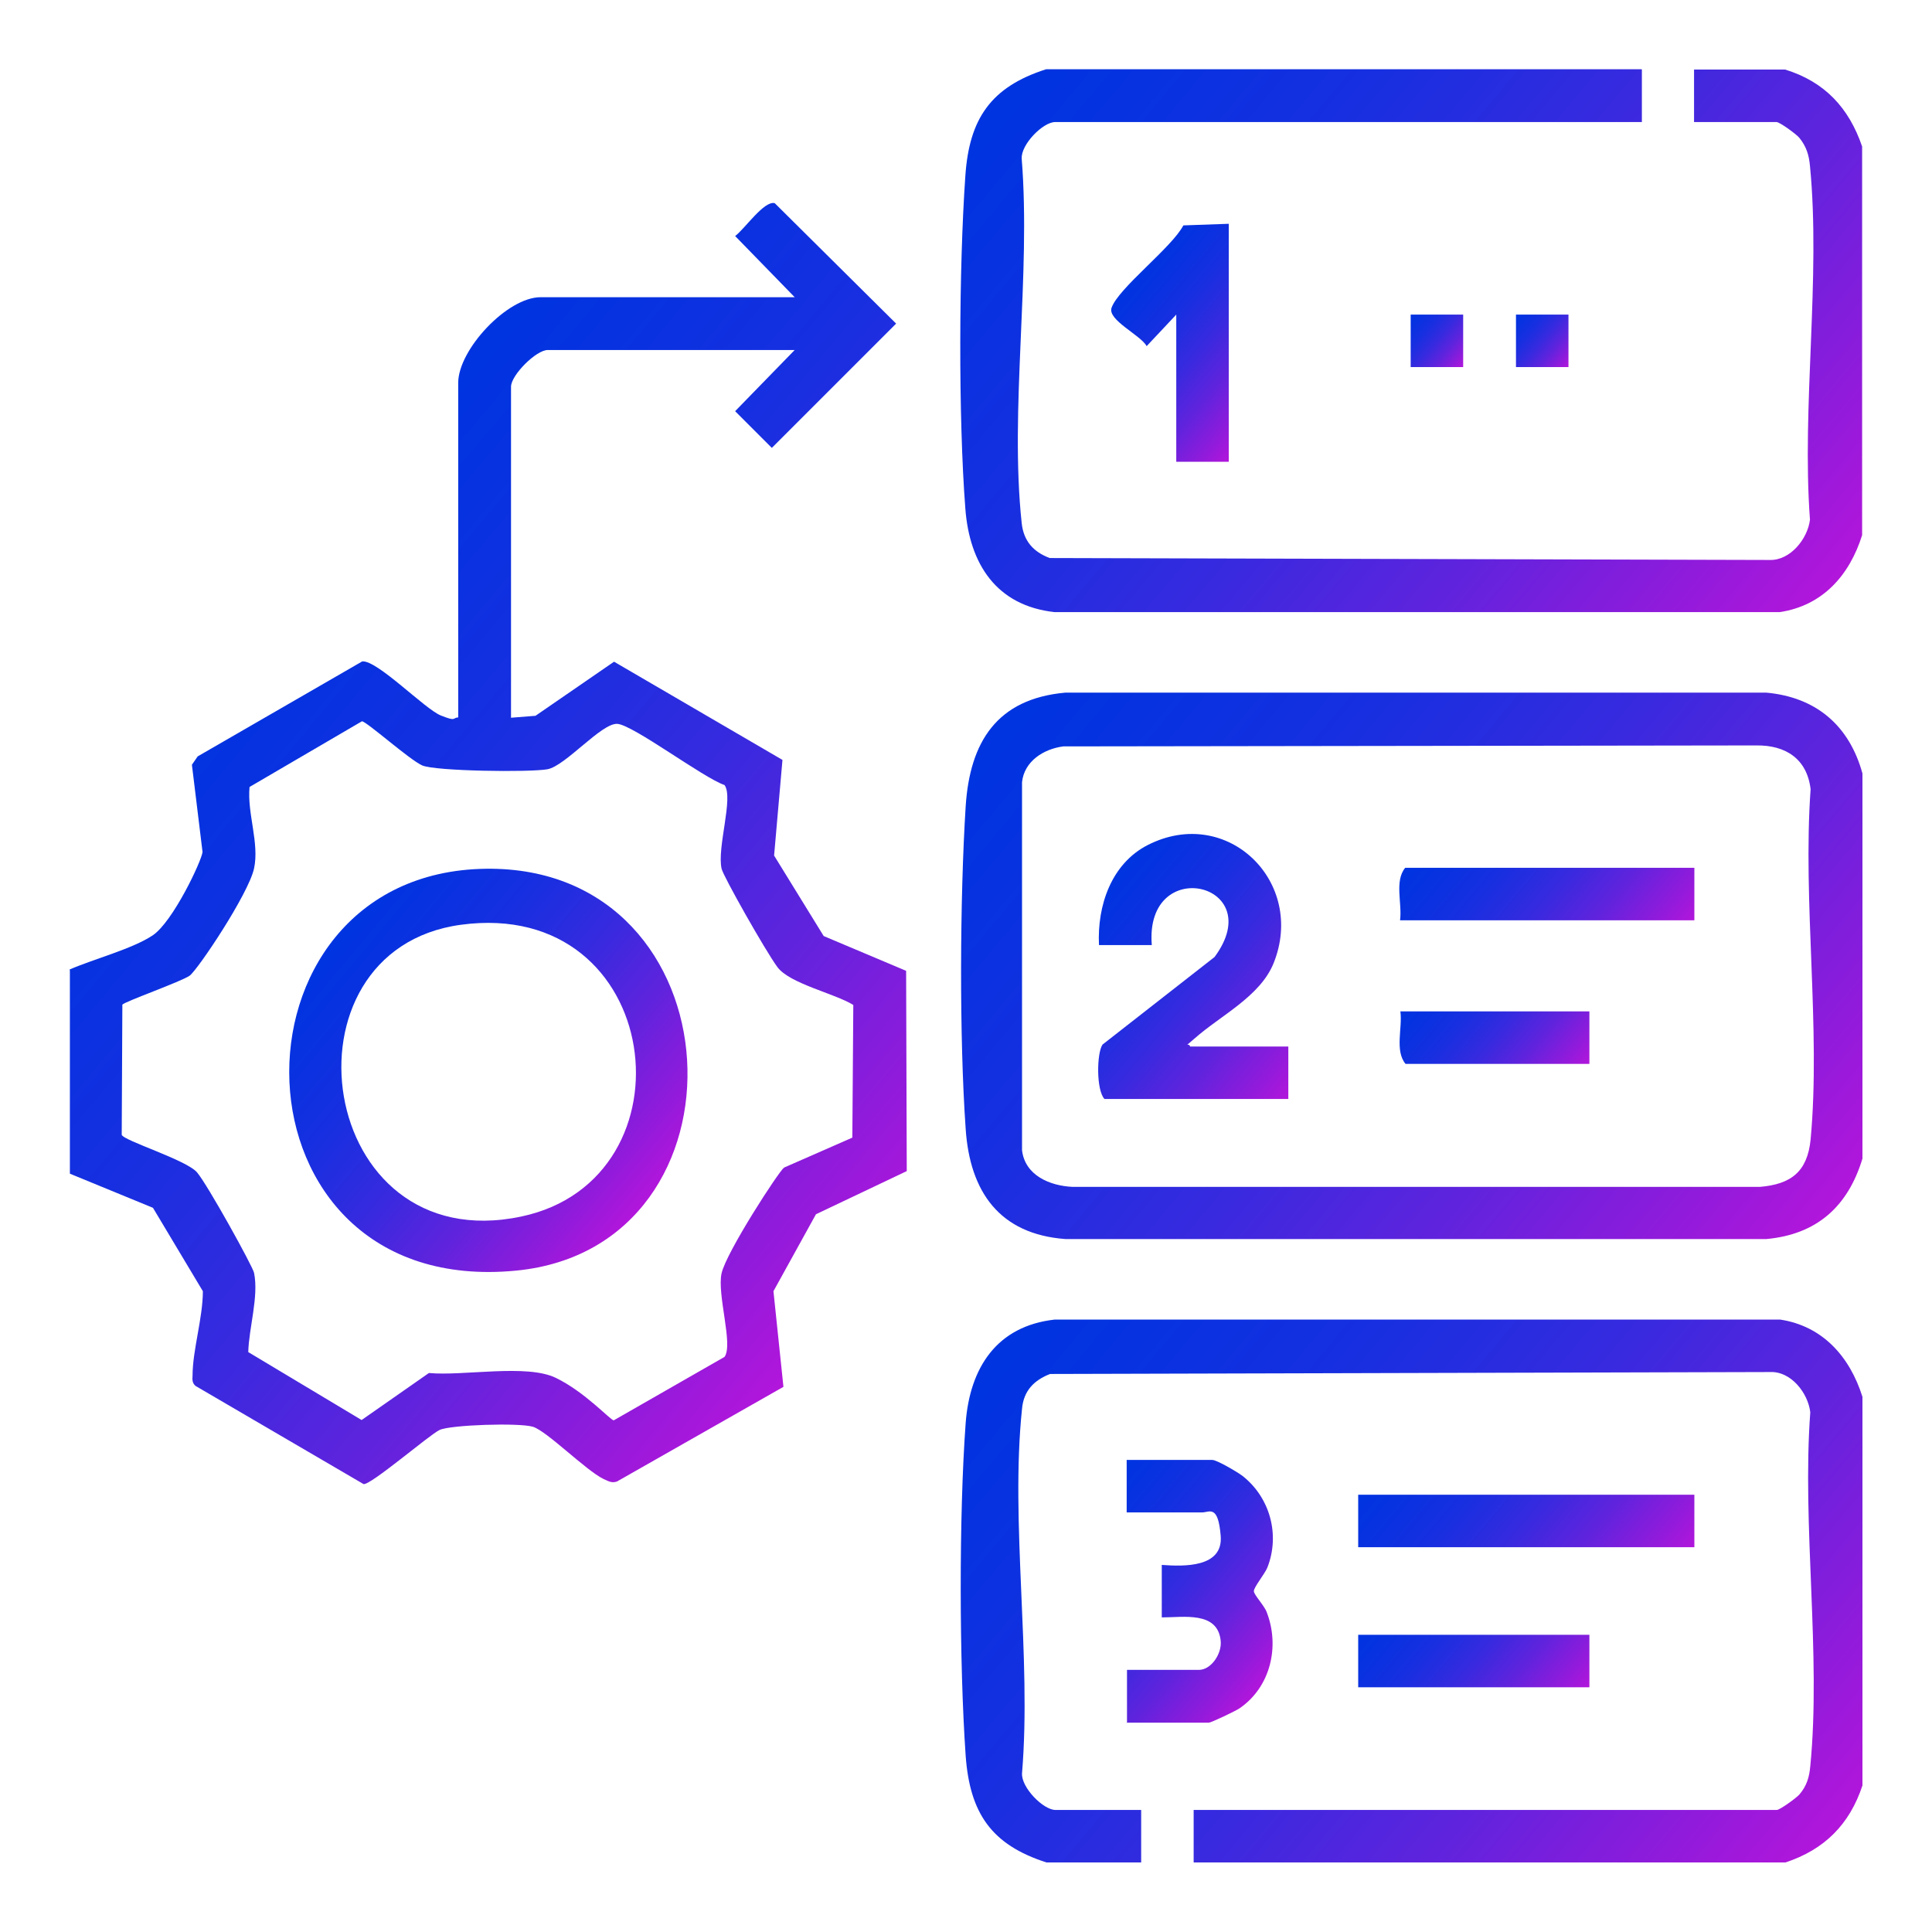
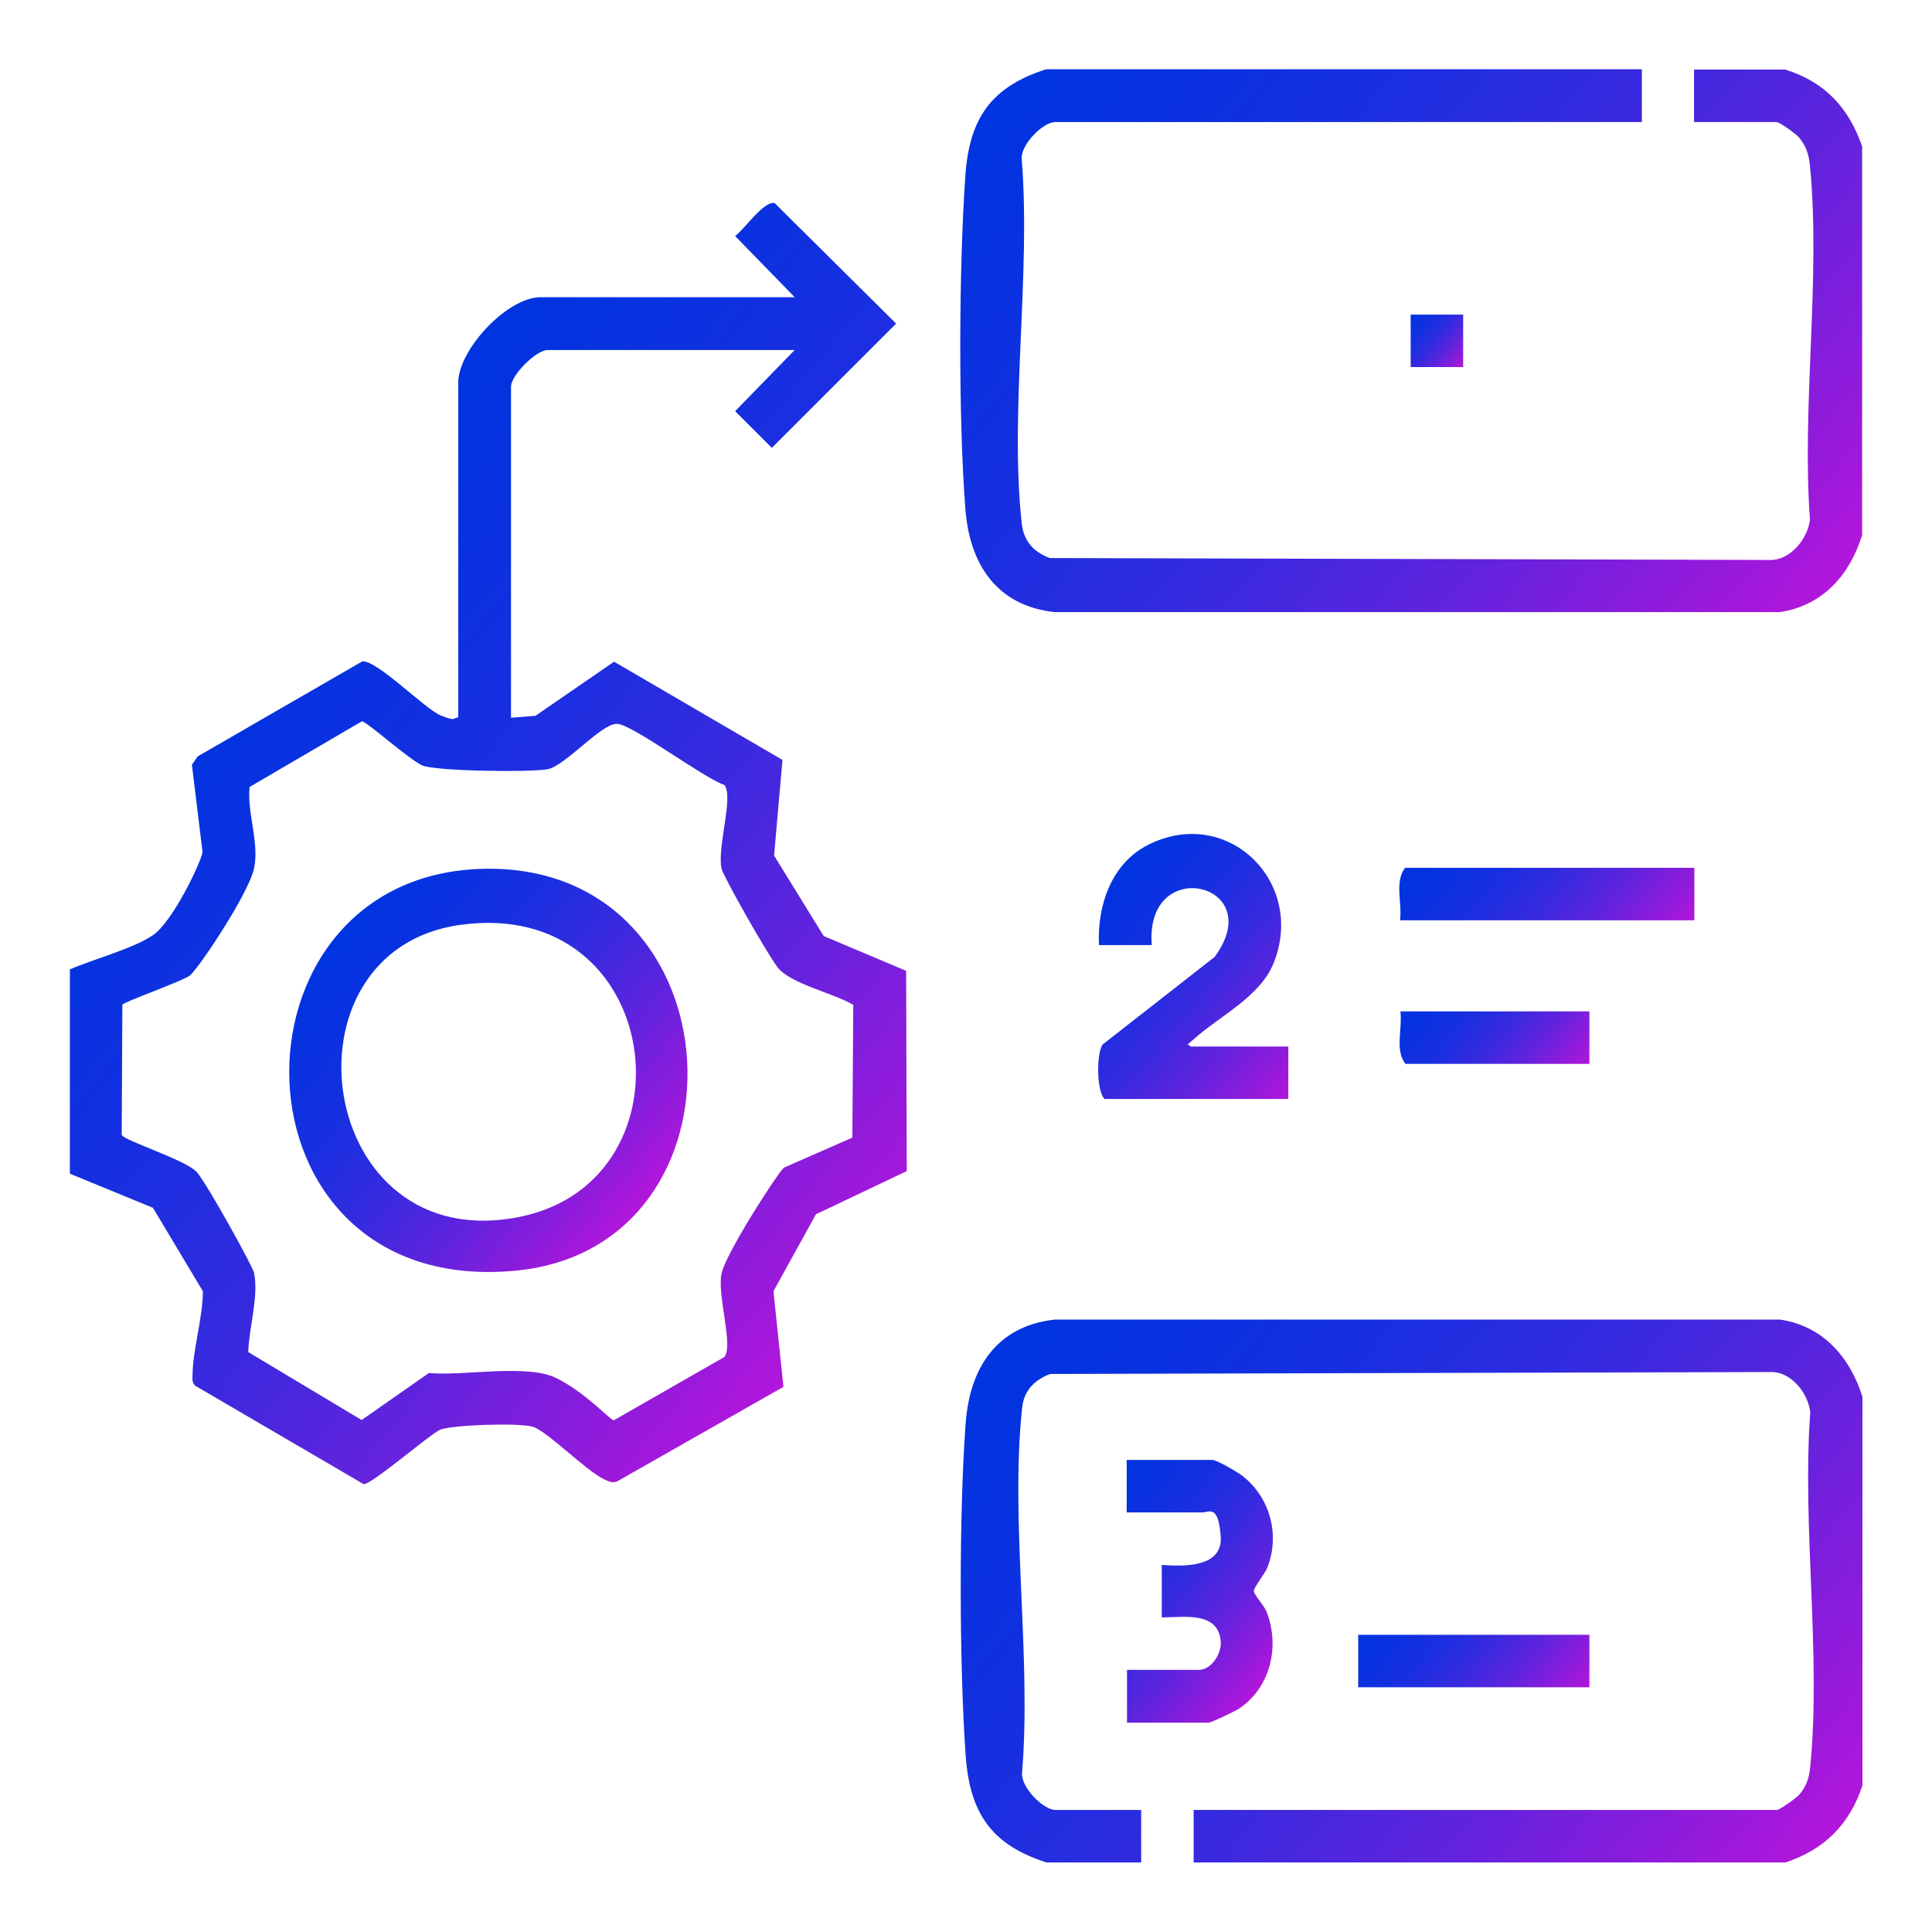
<svg xmlns="http://www.w3.org/2000/svg" xmlns:xlink="http://www.w3.org/1999/xlink" id="Layer_1" version="1.1" viewBox="0 0 600 600">
  <defs>
    <style>
      .st0 {
        fill: url(#linear-gradient2);
      }

      .st1 {
        fill: url(#linear-gradient1);
      }

      .st2 {
        fill: url(#linear-gradient9);
      }

      .st3 {
        fill: url(#linear-gradient3);
      }

      .st4 {
        fill: url(#linear-gradient6);
      }

      .st5 {
        fill: url(#linear-gradient8);
      }

      .st6 {
        fill: url(#linear-gradient7);
      }

      .st7 {
        fill: url(#linear-gradient5);
      }

      .st8 {
        fill: url(#linear-gradient4);
      }

      .st9 {
        fill: url(#linear-gradient13);
      }

      .st10 {
        fill: url(#linear-gradient12);
      }

      .st11 {
        fill: url(#linear-gradient11);
      }

      .st12 {
        fill: url(#linear-gradient10);
      }

      .st13 {
        fill: url(#linear-gradient);
      }
    </style>
    <linearGradient id="linear-gradient" x1="79.6" y1="187" x2="295.5" y2="368.1" gradientUnits="userSpaceOnUse">
      <stop offset="0" stop-color="#0034e1" />
      <stop offset=".1" stop-color="#0632e0" />
      <stop offset=".3" stop-color="#182fe0" />
      <stop offset=".5" stop-color="#372adf" />
      <stop offset=".7" stop-color="#6123dd" />
      <stop offset=".9" stop-color="#961adb" />
      <stop offset="1" stop-color="#b216db" />
    </linearGradient>
    <linearGradient id="linear-gradient1" x1="325.8" y1="204.7" x2="553.1" y2="395.4" xlink:href="#linear-gradient" />
    <linearGradient id="linear-gradient2" x1="325.7" y1="10.6" x2="553.1" y2="201.5" xlink:href="#linear-gradient" />
    <linearGradient id="linear-gradient3" x1="325.7" y1="398.5" x2="553" y2="589.3" xlink:href="#linear-gradient" />
    <linearGradient id="linear-gradient4" x1="351" y1="87.6" x2="396.4" y2="125.7" xlink:href="#linear-gradient" />
    <linearGradient id="linear-gradient5" x1="437.5" y1="98.5" x2="455.1" y2="113.2" xlink:href="#linear-gradient" />
    <linearGradient id="linear-gradient6" x1="470.1" y1="98.5" x2="487.7" y2="113.2" xlink:href="#linear-gradient" />
    <linearGradient id="linear-gradient7" x1="336.2" y1="469.9" x2="395.4" y2="519.6" xlink:href="#linear-gradient" />
    <linearGradient id="linear-gradient8" x1="439.4" y1="443.3" x2="508.7" y2="501.5" xlink:href="#linear-gradient" />
    <linearGradient id="linear-gradient9" x1="432.6" y1="494.9" x2="482.8" y2="536.9" xlink:href="#linear-gradient" />
    <linearGradient id="linear-gradient10" x1="103.2" y1="292.1" x2="200.3" y2="373.6" xlink:href="#linear-gradient" />
    <linearGradient id="linear-gradient11" x1="338.4" y1="280.8" x2="404.4" y2="336.2" xlink:href="#linear-gradient" />
    <linearGradient id="linear-gradient12" x1="450.7" y1="252.6" x2="511.4" y2="303.6" xlink:href="#linear-gradient" />
    <linearGradient id="linear-gradient13" x1="443.3" y1="304.1" x2="485.8" y2="339.7" xlink:href="#linear-gradient" />
  </defs>
  <path class="st13" d="M21.6,301.1c7.3-3.2,19.5-6.4,25.8-10.6s15.2-23.1,15.5-25.9l-3.3-27.1,1.8-2.6,51.1-29.5c4.7-.4,19.4,14.8,24.4,16.8s3.5.7,5.4.6v-103.9c0-10.3,15.2-26.6,25.6-26.6h78.9l-18.5-19c2.9-2.1,9-11.1,12.3-10.2l37.7,37.4-38.6,38.6-11.4-11.4,18.5-19h-76.7c-3.6,0-11.4,7.8-11.4,11.4v102.8l7.6-.6,24.4-16.8,52.3,30.5-2.6,29.7,15.4,25,25.6,10.8.2,62.2-28.2,13.4-13.2,23.9,3.1,29.7-51.7,29.4c-1.7.6-2.8-.2-4.2-.8-5.4-2.6-17.6-14.9-21.9-16.2s-25.7-.6-29,1-21.4,17.2-23.6,16.8l-52.2-30.5c-1-.9-1-1.9-.9-3.2,0-7.9,3.2-17.9,3.2-26.2l-15.5-25.9-25.8-10.6v-63.1ZM265,312.1c-5.8-3.6-19.8-6.6-23.6-11.8s-16.8-28.2-17.3-30.5c-1.5-6.6,3.8-22.1.9-26-6.7-2.3-28.4-18.7-33.3-19s-16.1,13.1-21.7,14.1-34.9.6-38.9-1.2-17.2-13.6-18.7-13.7l-34.9,20.4c-.8,8.1,3.1,17.4,1.4,25.3s-17.5,31.5-20,33.3-20.3,8.1-20.9,9l-.2,40.4c.4,1.8,20.1,7.8,23.4,11.7s17.3,29.2,17.7,31.2c1.5,7.4-1.6,17-1.8,24.6l35.2,21.1,20.9-14.6c10.7,1,30.3-2.9,39.4,1.5s16.9,13.1,18,13.2l34.4-19.7c2.8-3.8-2.4-19.4-.9-26s17.8-31.7,19.4-32.8l21.2-9.3.3-41.2Z" />
-   <path class="st1" d="M578.4,240.2v119.6c-4.5,14.9-14.2,23.6-29.9,25h-217.6c-20.5-1.5-29.7-14.7-31-34.2-2-28.5-1.8-71.6,0-100.2,1.3-20,9.7-33.4,31-35.3h217.6c15.5,1.4,25.8,10.2,29.9,25.1ZM330.2,231.8c-6.1.8-12.1,4.6-12.8,11.1v114.3c.9,7.8,8.6,11.1,15.8,11.4h213.3c9.7-.8,14.8-4.7,15.8-14.7,3.2-34.4-2.5-73.8,0-108.8-1.1-9.4-7.7-13.7-16.8-13.6l-215.1.3Z" />
  <path class="st0" d="M509.9,21.6v16.3h-182.2c-3.8,0-10.7,7-10.4,11.4,2.9,36-3.8,77.9,0,113.2.6,5.5,3.6,8.9,8.7,10.8l223.6.6c6.4.2,11.8-6.6,12.5-12.5-2.6-35.2,3.4-75.3,0-109.9-.3-3.3-1.1-6-3.3-8.7-1-1.2-6.1-4.9-7.1-4.9h-25.6v-16.3h28.3c12.3,3.8,19.8,11.9,23.9,23.9v120.7c-3.9,12.4-12.2,21.9-25.6,23.9h-225.2c-18.1-2-26.4-15-27.7-32.1-2.2-28.5-2-74.8,0-103.4,1.2-17.7,7.9-27.6,25.1-33.1h184.9Z" />
  <path class="st3" d="M578.4,433.8v120.7c-4,12.1-11.8,19.9-23.9,23.9h-183.8v-16.3h181.1c.9,0,6.1-3.7,7.1-4.9,2.2-2.6,3-5.3,3.3-8.7,3.4-34.7-2.6-74.7,0-109.9-.7-6-6-12.8-12.5-12.5l-223.6.6c-5.1,2-8.2,5.3-8.7,10.8-3.7,35.3,3,77.2,0,113.2-.3,4.4,6.6,11.4,10.4,11.4h26.6v16.3h-29.4c-17.2-5.5-23.8-15.4-25.1-33.1-2-28.6-2.1-74.9,0-103.4,1.3-17.1,9.6-30.1,27.7-32.1h225.2c13.3,2,21.7,11.6,25.6,24Z" />
-   <path class="st8" d="M381.6,69.4v74h-16.3v-45.7l-9.2,9.8c-1.8-3.4-12.2-8.1-10.9-11.9,2.1-6.1,18.7-18.7,22.3-25.6l14.1-.5Z" />
  <rect class="st7" x="438.1" y="97.7" width="16.3" height="16.3" />
-   <rect class="st4" x="470.8" y="97.7" width="16.3" height="16.3" />
  <path class="st6" d="M350,534.9v-16.3h22.3c3.9,0,7.2-5.1,6.8-9-.9-9.3-11.5-7.3-18.3-7.3v-16.3c6.8.5,19.1.9,18.3-9s-3.5-7.3-5.8-7.3h-23.4v-16.3h26.6c1.4,0,7.7,3.7,9.3,4.9,8.6,6.7,11.8,18.3,7.8,28.5-.8,2-4.3,6.2-4.2,7.4s3.3,4.5,4,6.5c4.1,10.6,1.2,23.2-8.4,29.8-1.1.8-8.9,4.5-9.6,4.5h-25.6Z" />
-   <rect class="st5" x="421.8" y="464.2" width="104.4" height="16.3" />
  <rect class="st2" x="421.8" y="507.7" width="71.8" height="16.3" />
  <path class="st12" d="M150.8,269.8c79.1-1.1,84.6,117.5,9.5,124.8-91.5,8.9-93.1-123.6-9.5-124.8ZM143.1,287.2c-58.1,7.9-45,104.1,18.8,90.6,54.9-11.6,44.5-99.2-18.8-90.6Z" />
  <path class="st11" d="M341.3,293.5c-.6-12.2,3.8-25.3,15.2-31.1,24.7-12.5,49.2,11.6,39,36.8-4.2,10.3-16.5,16.2-24.5,23.3s-2.1,0-1.4,2.5h30.5v16.3h-57.1c-2.6-2.8-2.4-14.3-.6-16.9l34.8-27.2c17-23-21.8-32-19.5-3.7h-16.3Z" />
  <path class="st10" d="M526.2,269.5v16.3h-91.4c.7-5.2-1.8-12.2,1.6-16.3h89.7Z" />
  <path class="st9" d="M493.6,314.1v16.3h-57.1c-3.4-4.1-.9-11.2-1.6-16.3h58.7Z" />
</svg>